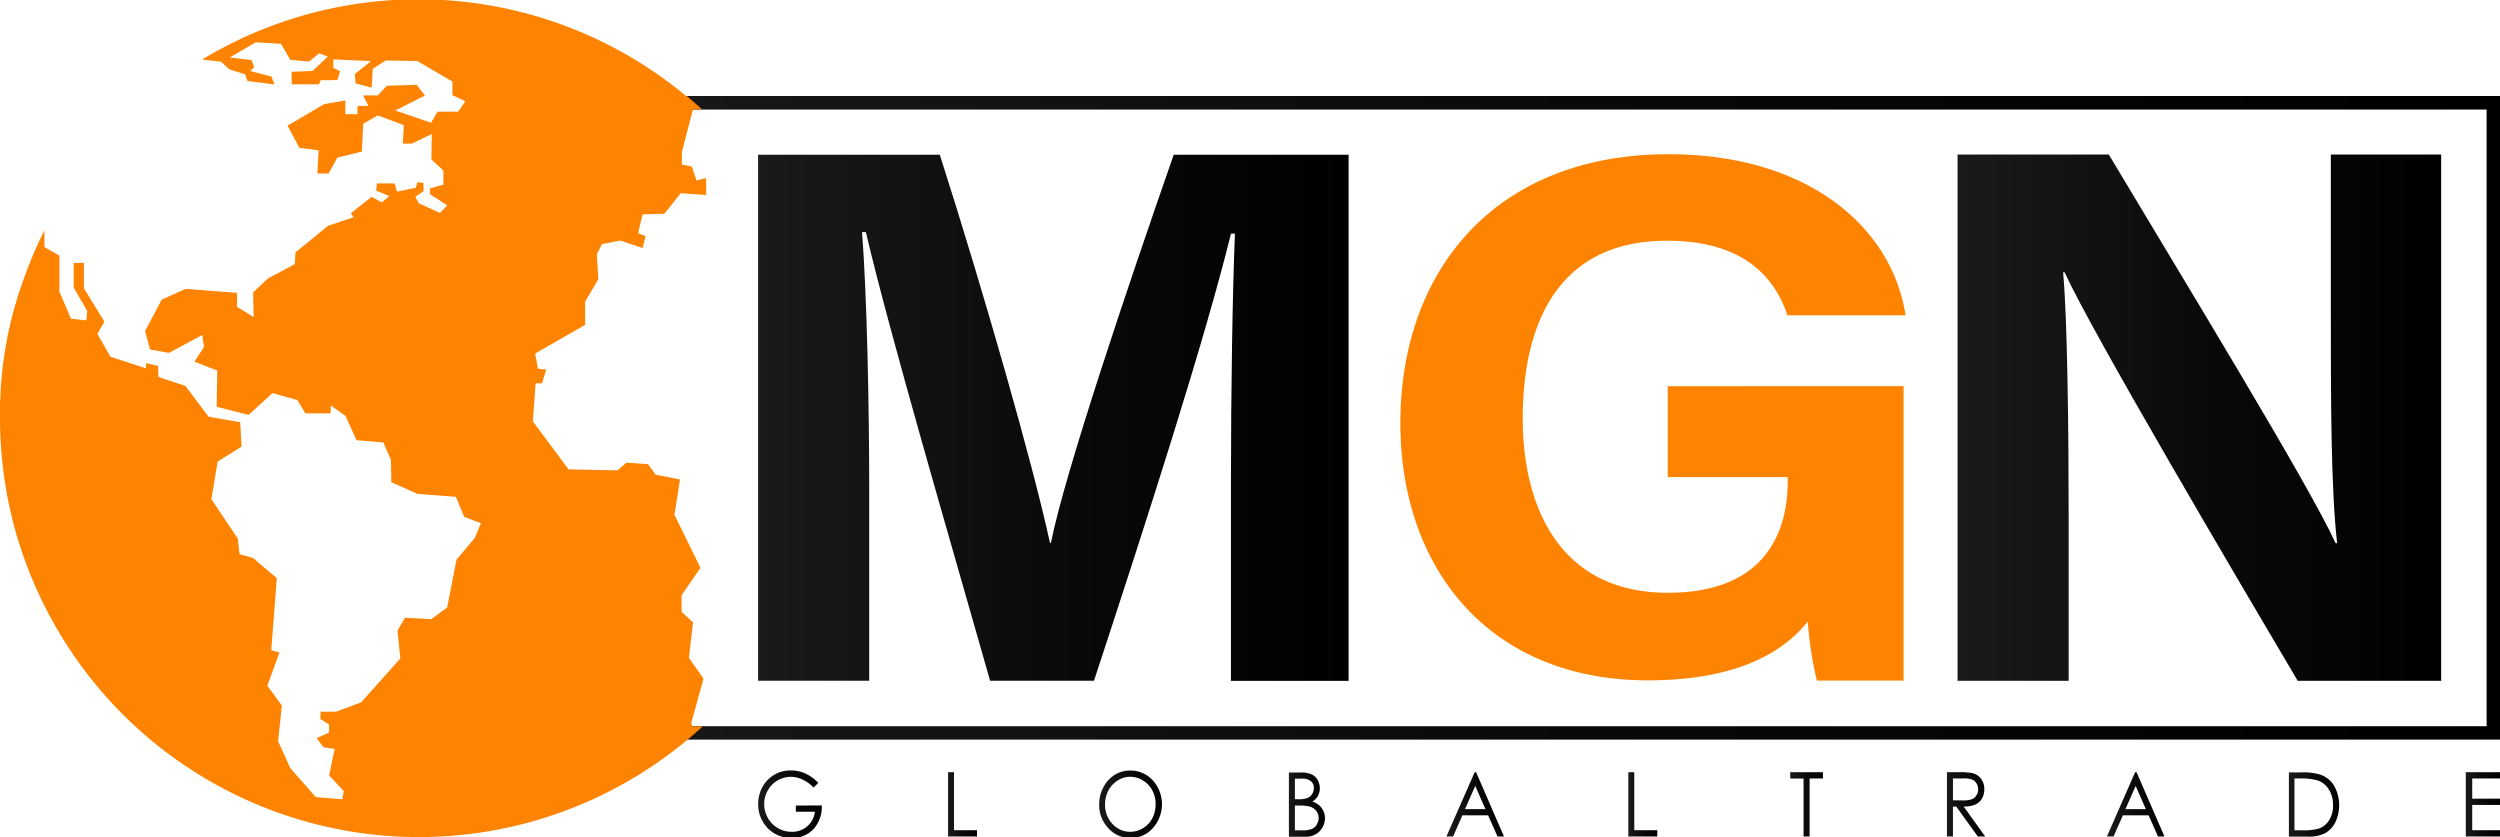
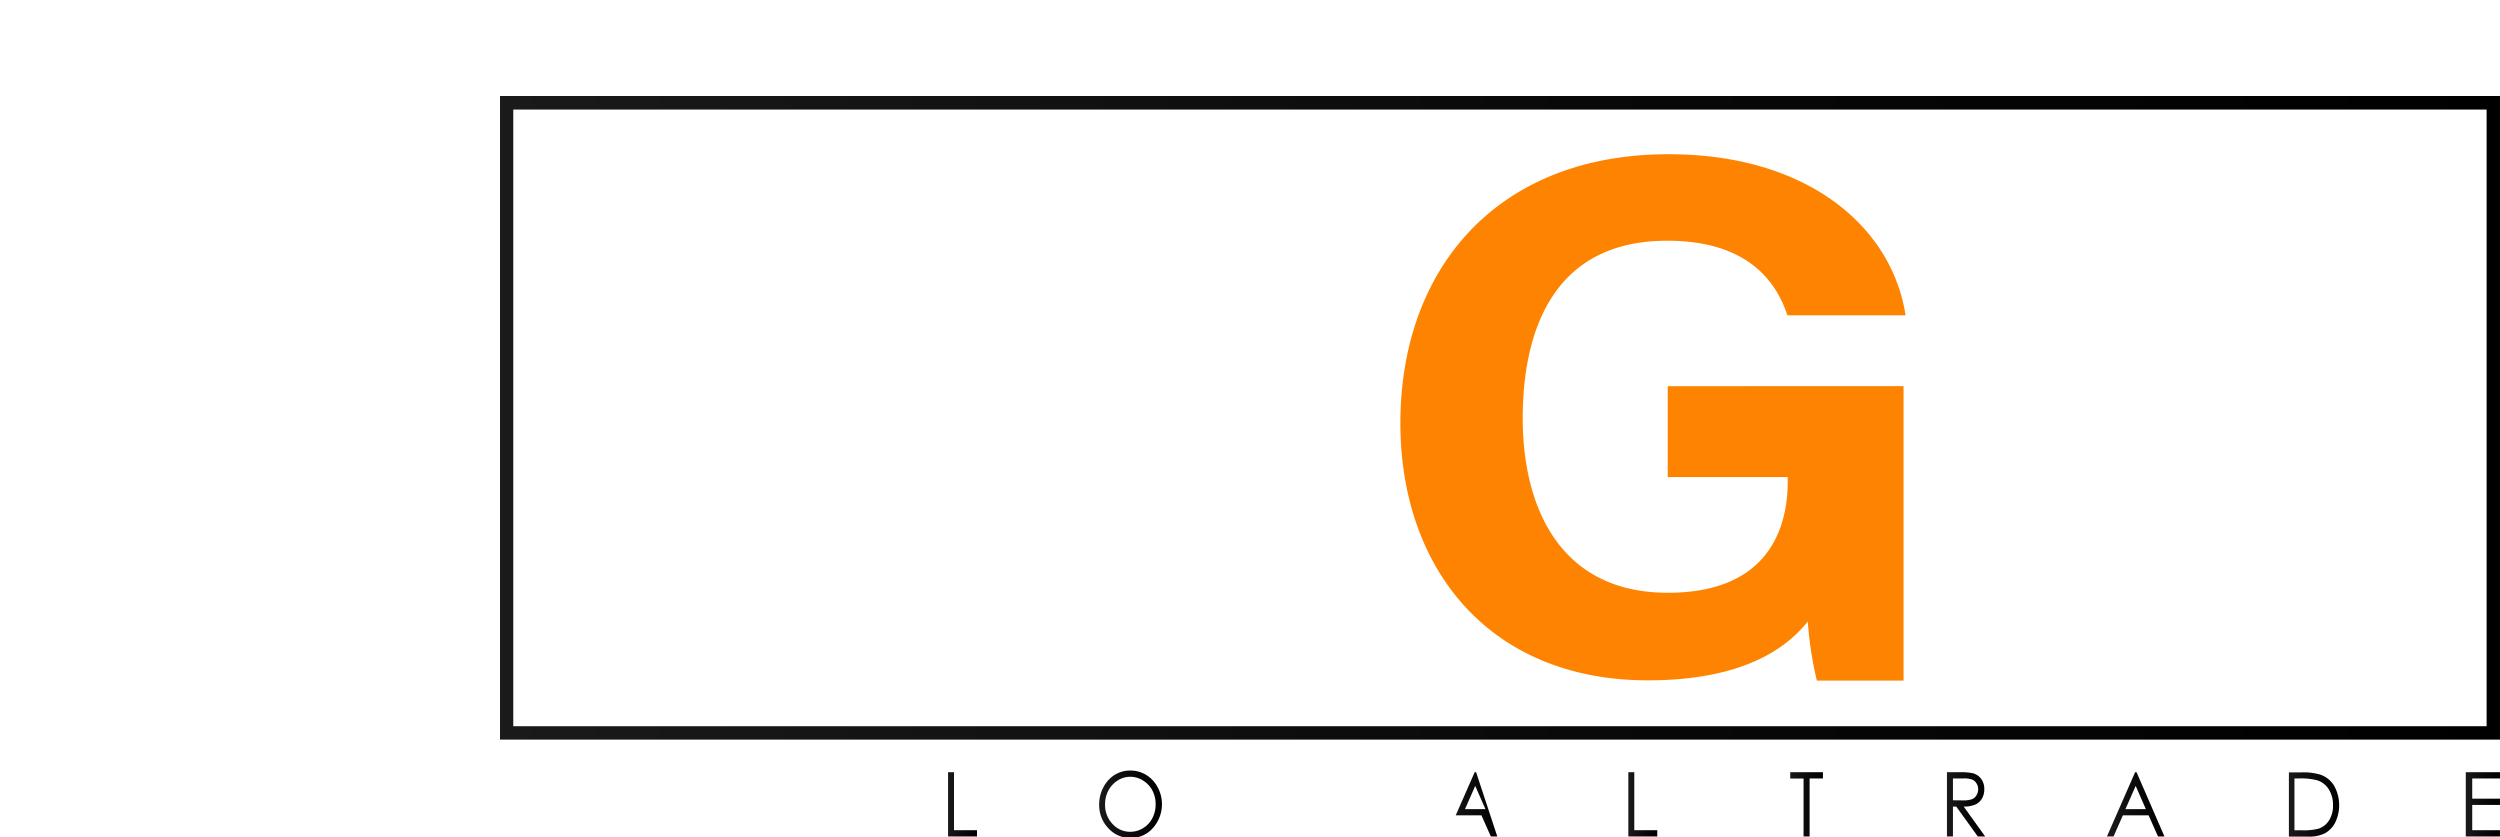
<svg xmlns="http://www.w3.org/2000/svg" xmlns:xlink="http://www.w3.org/1999/xlink" id="Capa_1" data-name="Capa 1" viewBox="0 0 450 150.71">
  <defs>
    <style>.cls-1{fill:url(#Degradado_sin_nombre_102);}.cls-2{fill:#fe8301;}.cls-3{fill:url(#Degradado_sin_nombre_102-2);}.cls-4{fill:url(#Degradado_sin_nombre_102-3);}.cls-5{fill:url(#Degradado_sin_nombre_102-4);}.cls-6{fill:url(#Degradado_sin_nombre_102-5);}.cls-7{fill:url(#Degradado_sin_nombre_102-6);}.cls-8{fill:url(#Degradado_sin_nombre_102-7);}.cls-9{fill:url(#Degradado_sin_nombre_102-8);}.cls-10{fill:url(#Degradado_sin_nombre_102-9);}.cls-11{fill:url(#Degradado_sin_nombre_102-10);}.cls-12{fill:url(#Degradado_sin_nombre_102-11);}.cls-13{fill:url(#Degradado_sin_nombre_102-12);}.cls-14{fill:url(#Degradado_sin_nombre_102-13);}.cls-15{fill:url(#Degradado_sin_nombre_102-14);}</style>
    <linearGradient id="Degradado_sin_nombre_102" x1="89.98" y1="75.2" x2="450" y2="75.2" gradientUnits="userSpaceOnUse">
      <stop offset="0" stop-color="#1a1a1a" />
      <stop offset="0.54" stop-color="#090909" />
      <stop offset="1" />
    </linearGradient>
    <linearGradient id="Degradado_sin_nombre_102-2" x1="136.46" y1="75.19" x2="242.77" y2="75.19" xlink:href="#Degradado_sin_nombre_102" />
    <linearGradient id="Degradado_sin_nombre_102-3" x1="352.36" y1="75.17" x2="439.47" y2="75.17" xlink:href="#Degradado_sin_nombre_102" />
    <linearGradient id="Degradado_sin_nombre_102-4" x1="136.43" y1="144.77" x2="147.88" y2="144.77" xlink:href="#Degradado_sin_nombre_102" />
    <linearGradient id="Degradado_sin_nombre_102-5" x1="170.65" y1="144.77" x2="175.86" y2="144.77" xlink:href="#Degradado_sin_nombre_102" />
    <linearGradient id="Degradado_sin_nombre_102-6" x1="197.8" y1="144.77" x2="209.13" y2="144.77" xlink:href="#Degradado_sin_nombre_102" />
    <linearGradient id="Degradado_sin_nombre_102-7" x1="232.03" y1="144.77" x2="238.47" y2="144.77" xlink:href="#Degradado_sin_nombre_102" />
    <linearGradient id="Degradado_sin_nombre_102-8" x1="260.36" y1="144.77" x2="270.71" y2="144.77" xlink:href="#Degradado_sin_nombre_102" />
    <linearGradient id="Degradado_sin_nombre_102-9" x1="293.1" y1="144.77" x2="298.31" y2="144.77" xlink:href="#Degradado_sin_nombre_102" />
    <linearGradient id="Degradado_sin_nombre_102-10" x1="322.24" y1="144.77" x2="328.13" y2="144.77" xlink:href="#Degradado_sin_nombre_102" />
    <linearGradient id="Degradado_sin_nombre_102-11" x1="350.45" y1="144.77" x2="357.33" y2="144.77" xlink:href="#Degradado_sin_nombre_102" />
    <linearGradient id="Degradado_sin_nombre_102-12" x1="379.25" y1="144.77" x2="389.6" y2="144.77" xlink:href="#Degradado_sin_nombre_102" />
    <linearGradient id="Degradado_sin_nombre_102-13" x1="411.98" y1="144.77" x2="421.03" y2="144.77" xlink:href="#Degradado_sin_nombre_102" />
    <linearGradient id="Degradado_sin_nombre_102-14" x1="443.84" y1="144.77" y2="144.77" xlink:href="#Degradado_sin_nombre_102" />
  </defs>
  <path class="cls-1" d="M90,17.28V133.13H450V17.28ZM447.59,130.72H92.39v-111h355.2Z" />
-   <path class="cls-2" d="M115.66,38.59l-.8,3.38,1.34.54-.54,2.13-4-1.35-3.3.65-.93,1.81.26,4.51-2.37,4.05v4.17l-9,5.16.51,2.72,1.48.17L97.56,69H96.41l-.5,6.84,6.42,8.64,8.81.19,1.64-1.39,3.86.27L118,85.44l4.4.87-1,6.34,4.68,9.56-3.39,4.93,0,3,2.06,1.88-.75,6.38,2.63,3.76-2.21,8,.26.59h1.81c-.9.83-1.82,1.63-2.76,2.41A75.39,75.39,0,0,1,8.27,109.56a74,74,0,0,1-4-9.31v0c-.31-.85-.59-1.71-.86-2.58l-.32-1c-.17-.58-.33-1.16-.49-1.73s-.3-1.16-.44-1.75h0c-.15-.61-.29-1.21-.42-1.82A75.66,75.66,0,0,1,0,75.2c0-.38,0-.76,0-1.13S0,73.33,0,73v-.07c0-.36,0-.72.05-1.09s0-.69.05-1l0-.51.06-.85c.05-.63.1-1.27.17-1.9,0-.3.06-.6.1-.89a.45.45,0,0,1,0-.11c0-.28.06-.57.1-.87a.43.43,0,0,0,0,0c0-.29.07-.58.12-.88s.09-.7.15-1.06.09-.56.14-.85c.13-.79.27-1.59.43-2.38,0-.21.08-.42.13-.63.08-.39.17-.78.26-1.18s.15-.68.23-1c.18-.73.36-1.44.55-2.16l.3-1c.3-1.05.62-2.08,1-3.11l.27-.8.15-.41c.19-.55.39-1.09.59-1.64.05-.12.1-.24.14-.36.12-.28.22-.56.34-.84s.26-.66.4-1l.42-1c.43-1,.88-2,1.35-2.92l.4-.82L8,41.37v3.11L10.69,46v6.49l2.09,4.88,2.75.3.17-1.69-2.44-4.23V47.33l1.85,0V51.9l3.68,6-1.26,2.2,2.34,4.11,6.42,2.09,0-.94,2.16.5.07,2,4.87,1.62L37.53,75l5.71,1,.24,4.39-4.3,2.7-1.13,6.77,4.75,7.08.31,2.8,2.41.68,4.3,3.65-1,13,1.48.36-2.18,6L50.74,127l-.69,6.41,2.19,4.84,4.6,5.22,4.77.4.26-1.48-2.63-2.82,1-4.76-2-.29L57,132.86l2.23-1,0-1.45-1.57-1,.05-1.31h2.79l4.5-1.67,7.06-7.91-.52-5,1.36-2.33,4.72.26,2.87-2.11,1.68-8.6,3.3-3.92,1.08-2.59,0-.06h0l-3-1.15-1.48-3.59-6.93-.53-4.7-2.1-.07-4L69,79.64l-4.82-.4-2-4.39L59.57,73,59.5,74.4l-4.53,0L53.51,72l-4.46-1.24-4.3,3.92L39,73.22l.11-6.52L35,65.1l1.72-2.66-.31-2.15-6,3.23L27,62.9l-.88-3.33,3-5.65L33.41,52l9.25.71v2.52l3,1.83-.1-4.42,2.66-2.52,4.84-2.57.13-2.12,5.88-4.81,4.58-1.51-.49-.73,3.73-2.95,1.83,1,1.34-1.13-2.35-1,.12-1.29,3.17,0,.49,1.49,3.34-.7.3-1,1.1.14,0,1.48-1.47,1,.63,1.17,3.82,1.74S80.44,37,80.52,37,77.44,35,77.44,35l-.1-1.06,2.47-.72,0-2.52-2.16-2,.07-4.56L74.1,25.86H72.51l.17-3.34L68,20.77l-2.63,1.51-.23,5-4.41,1.08-1.6,2.88h-2l.22-4.18-3.46-.44-2.13-4,6.57-3.87,3.83-.66,0,2.46,2.19,0,0-1.48h2l-1-1.9,2.65,0,1.64-1.73L75,15.26l1.5,1.93-5.35,2.7,6.44,2.21,1.17-2h3.71l1.29-1.88-2.32-1.08V14.68L75.14,11l-5.69-.12-2.35,1.5-.21,3.4L64,15l-.13-1.66L66.78,11,60,10.68l0,1.54,1.19.59s-.39,1.45-.43,1.56a25.37,25.37,0,0,1-3,.05l-.38.76H52.52l-.05-2.26,3.79-.14L59,10.19l-1.54-.6-1.82,1.48-3.38-.29L50.59,7.89l-4.54-.28-4.69,2.74,3.9.45.5,1.32-.71.66,3.81,1,.56,1.42-4.88-.62-.43-1.2-2.86-.91L39.8,11.1l-3.43-.38a75.34,75.34,0,0,1,87.12,6.56h.11c.94.78,1.86,1.58,2.76,2.41h-1.62l-2,7.66v2.26l1.78.35.85,2.52,1.73-.44V35.1l-4.57-.32-2.94,3.69Z" />
-   <path class="cls-3" d="M211.27,27.85c-8.47,24.26-19.63,57.44-22.11,69.89H189c-3.05-14.12-11.92-45.15-19.84-69.89H136.46v94.68h20V88.62c0-16.24-.43-35.72-1.29-46.83h.69c4.45,18.91,15,54.84,22.36,80.74h18.7c9.74-29.62,19.89-61.17,24.66-80.48h.71c-.45,10.7-.72,28.81-.72,45v35.51h21.18V27.85Z" />
  <path class="cls-2" d="M300.19,85.87h21.6v.83c0,8.22-3.36,20-21.57,20-19.53,0-26.13-15.57-26.13-31.37,0-16.19,5.77-32,26-32,14.41,0,19.62,7.27,21.64,13.43H343c-2.39-15.67-17.31-29-42.66-29-31.05,0-48.27,20.79-48.27,48.4,0,26.16,16,46.3,44.56,46.3,13.7,0,23.31-3.72,28.77-10.59a65.24,65.24,0,0,0,1.64,10.64h15.6v-53H300.19Z" />
-   <path class="cls-4" d="M419.55,27.81V55.88c0,15.54,0,32,1.13,41.88h-.28c-4.67-10.32-28.12-48.68-40.82-69.95H352.36v94.73h20V93.73c0-17-.24-36.43-1-44.71h.27c5,10.94,31,55,41.95,73.52h25.83V27.81Z" />
-   <path class="cls-5" d="M143.25,145v1.11h3.43a4.07,4.07,0,0,1-1.36,2.61,4.12,4.12,0,0,1-2.81,1,4.87,4.87,0,0,1-4.31-2.52,5.08,5.08,0,0,1-.65-2.48,4.93,4.93,0,0,1,.63-2.41,4.69,4.69,0,0,1,1.77-1.82,4.75,4.75,0,0,1,2.41-.66,5,5,0,0,1,2.09.49,6.36,6.36,0,0,1,2,1.44l.84-.85a7.79,7.79,0,0,0-2.36-1.7,6.34,6.34,0,0,0-2.56-.53,5.69,5.69,0,0,0-5.14,3,6.31,6.31,0,0,0-.76,3.06,6.1,6.1,0,0,0,1.33,3.89,5.74,5.74,0,0,0,4.72,2.18,5.09,5.09,0,0,0,3.92-1.58,6,6,0,0,0,1.48-4.25Z" />
  <path class="cls-6" d="M171.72,149.43V139h-1.07v11.56h5.21v-1.12Z" />
  <path class="cls-7" d="M207.48,140.45a5.36,5.36,0,0,0-4.08-1.75,5.24,5.24,0,0,0-2.8.8,5.73,5.73,0,0,0-2,2.23,6.53,6.53,0,0,0-.75,3.09,6,6,0,0,0,1.65,4.26,5.31,5.31,0,0,0,4,1.76,5.23,5.23,0,0,0,4-1.77,6.45,6.45,0,0,0,0-8.62Zm-.06,6.83a4.52,4.52,0,0,1-1.66,1.78,4.31,4.31,0,0,1-2.32.66,4.25,4.25,0,0,1-3.2-1.42,4.94,4.94,0,0,1-1.33-3.48,5.34,5.34,0,0,1,.6-2.53,4.74,4.74,0,0,1,1.67-1.8,4.14,4.14,0,0,1,2.26-.67,4.27,4.27,0,0,1,2.3.67,4.71,4.71,0,0,1,1.68,1.78,5.17,5.17,0,0,1,.59,2.49A5.26,5.26,0,0,1,207.42,147.28Z" />
-   <path class="cls-8" d="M238.21,146a2.83,2.83,0,0,0-.7-1,3.7,3.7,0,0,0-1.29-.72,2.68,2.68,0,0,0,1-1,2.85,2.85,0,0,0,.35-1.4,3,3,0,0,0-.4-1.5,2.5,2.5,0,0,0-1.09-1,4.62,4.62,0,0,0-2-.33H232v11.56H235a3.41,3.41,0,0,0,2.54-1,3.35,3.35,0,0,0,.69-3.63Zm-5.13-5.84h1.25a2.4,2.4,0,0,1,1.64.46,1.53,1.53,0,0,1,.52,1.24,2,2,0,0,1-.31,1.07,1.72,1.72,0,0,1-.84.71,4.47,4.47,0,0,1-1.64.22h-.62Zm3.94,8.27a1.9,1.9,0,0,1-.88.78,4.38,4.38,0,0,1-1.73.25h-1.33V145h.61a8.43,8.43,0,0,1,1.91.14,2.36,2.36,0,0,1,1.29.78,2.07,2.07,0,0,1,.47,1.35A2,2,0,0,1,237,148.39Z" />
-   <path class="cls-9" d="M265.7,139h-.26l-5.08,11.56h1.2l1.67-3.8h4.63l1.69,3.8h1.16Zm-2,6.64,1.84-4.18,1.84,4.18Z" />
+   <path class="cls-9" d="M265.7,139h-.26l-5.08,11.56l1.67-3.8h4.63l1.69,3.8h1.16Zm-2,6.64,1.84-4.18,1.84,4.18Z" />
  <path class="cls-10" d="M294.17,149.43V139H293.1v11.56h5.21v-1.12Z" />
  <path class="cls-11" d="M322.24,139v1.13h2.4v10.43h1.09V140.12h2.4V139Z" />
  <path class="cls-12" d="M353.46,145.18a5.07,5.07,0,0,0,2.12-.37,2.69,2.69,0,0,0,1.18-1.08,3.22,3.22,0,0,0,.41-1.66,3,3,0,0,0-.59-1.91,2.72,2.72,0,0,0-1.56-1,11.68,11.68,0,0,0-2.43-.16h-2.14v11.56h1.08v-5.37h.6l3.87,5.37h1.33Zm-1.93-1.13v-3.93h1.89a4.31,4.31,0,0,1,1.59.21,1.6,1.6,0,0,1,.76.68,1.92,1.92,0,0,1,.3,1.05,2,2,0,0,1-.3,1.08,1.63,1.63,0,0,1-.8.71,4.41,4.41,0,0,1-1.59.22Z" />
  <path class="cls-13" d="M384.58,139h-.26l-5.07,11.56h1.19l1.68-3.8h4.63l1.69,3.8h1.16Zm-2,6.64,1.84-4.18,1.83,4.18Z" />
  <path class="cls-14" d="M420.15,141.45a4.69,4.69,0,0,0-2.44-2,10.55,10.55,0,0,0-3.5-.42H412v11.56h3.42a6.45,6.45,0,0,0,3.13-.63,4.71,4.71,0,0,0,1.81-1.95,7.19,7.19,0,0,0-.19-6.52Zm-.9,6.18a3.56,3.56,0,0,1-1.91,1.53,10.76,10.76,0,0,1-3.08.29H413v-9.33h.76a11.87,11.87,0,0,1,3.33.33,3.81,3.81,0,0,1,2.09,1.63,5.15,5.15,0,0,1,.76,2.86A4.87,4.87,0,0,1,419.25,147.63Z" />
  <path class="cls-15" d="M450,140.12V139h-6.16v11.56H450v-1.13h-5v-4.54h5v-1.13h-5v-3.63Z" />
</svg>